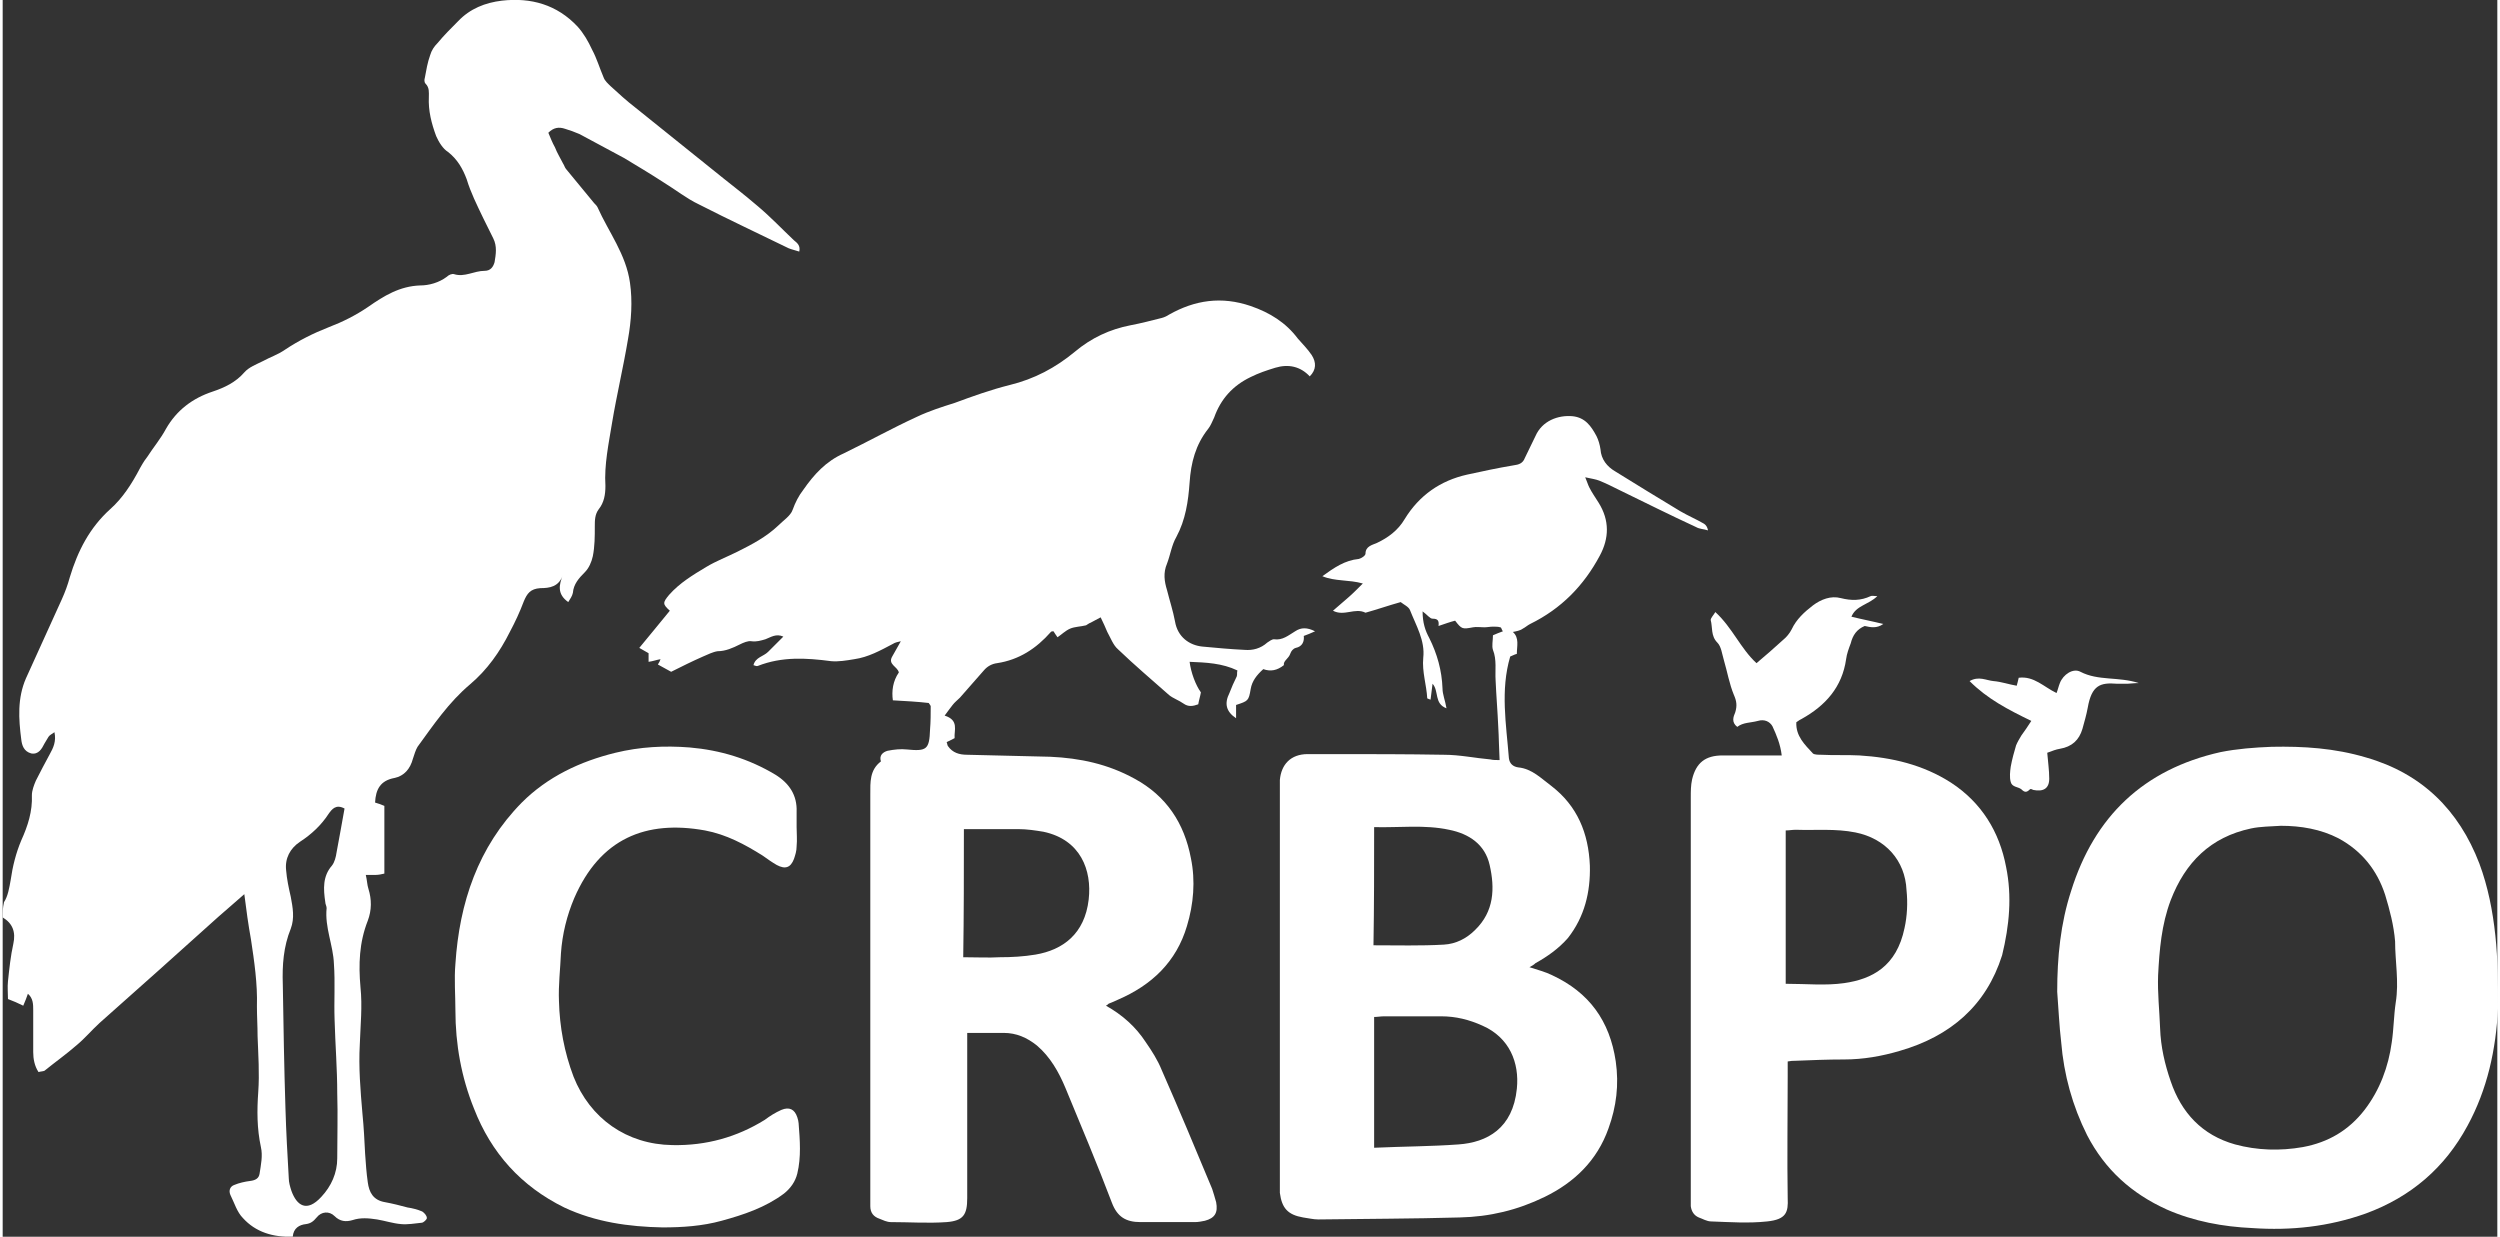
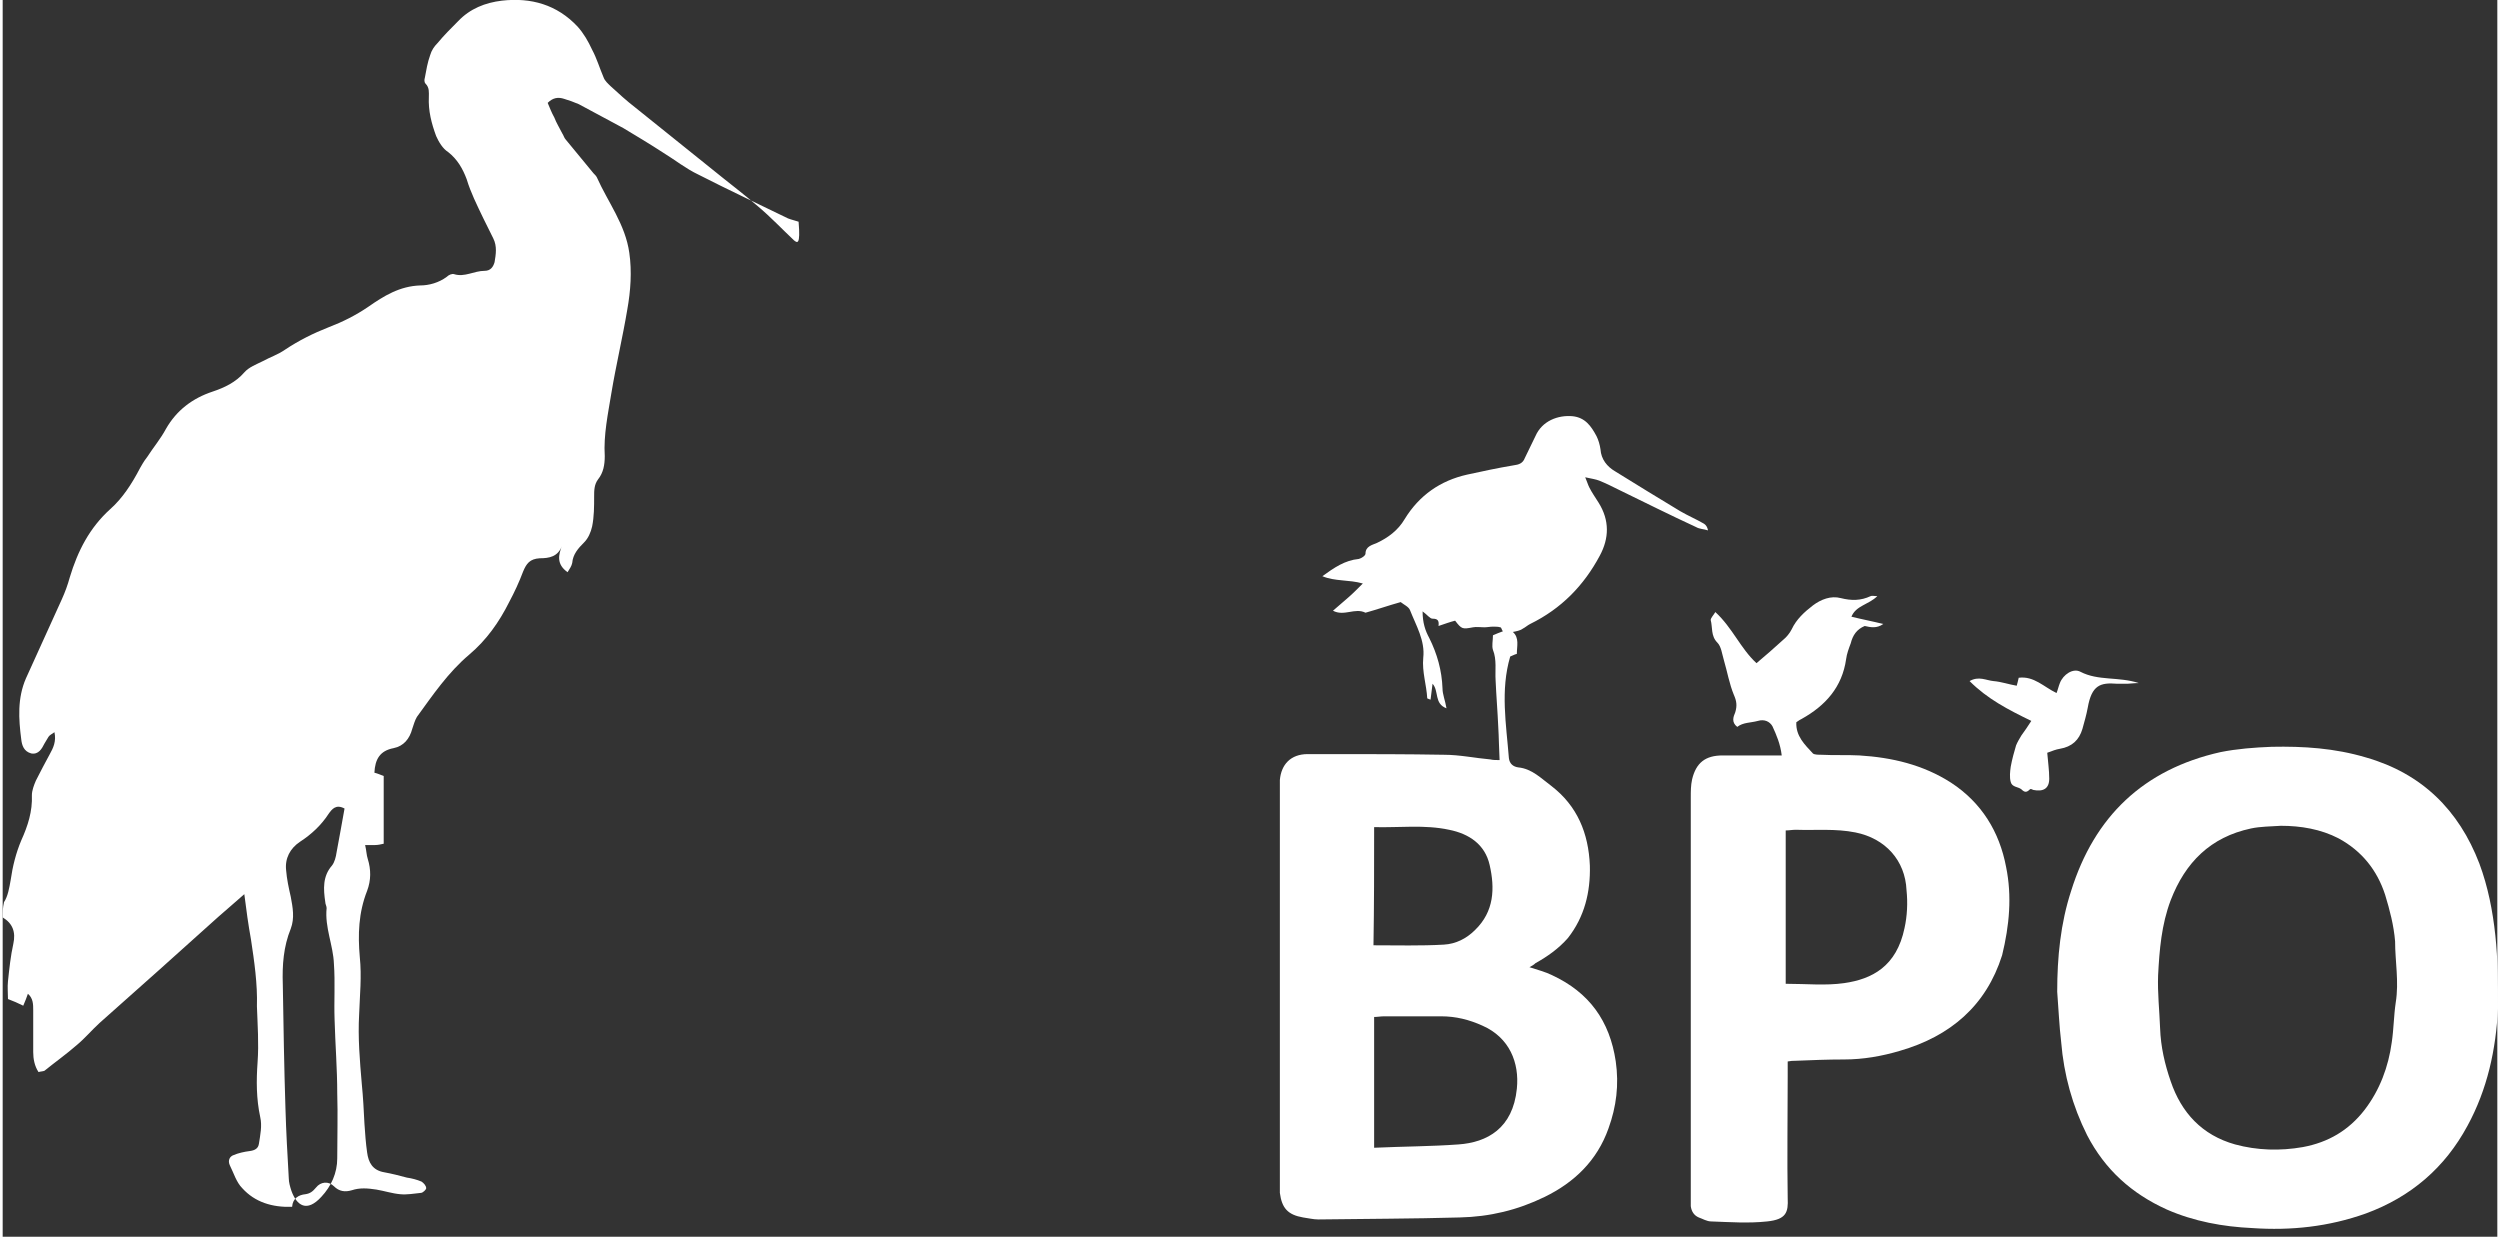
<svg xmlns="http://www.w3.org/2000/svg" version="1.1" id="Calque_1" x="0px" y="0px" viewBox="0 0 375.8 186.3" style="enable-background:new 0 0 375.8 186.3;" xml:space="preserve" width="376" height="186">
  <rect x="0" y="0" width="375.8" height="186.3" fill="#333333" stroke="none" />
  <style type="text/css">
	.st0{fill:#FFFFFF;}
</style>
  <g>
-     <path class="st0" d="M119.7,168.3c-0.4-1.2-1.2-1.6-2.4-1.1c-0.9,0.4-1.7,0.9-2.5,1.5c-4.2,2.6-8.8,3.9-13.9,3.8   c-6.9-0.1-12.4-4-14.9-10.3c-1.4-3.7-2.1-7.5-2.2-11.4c-0.1-2.4,0.2-4.8,0.3-7.2c0.2-2.9,0.9-5.7,2-8.3c3.9-9,10.8-11.8,19.7-10.2   c3.2,0.6,6,2.1,8.7,3.8c0.7,0.5,1.4,1,2.1,1.4c1.3,0.7,2.1,0.4,2.6-0.9c0.2-0.6,0.4-1.2,0.4-1.9c0.1-1,0-2,0-2.9c0,0,0,0,0,0   c0-0.8,0-1.6,0-2.3c0.1-2.5-1.1-4.3-3.2-5.6c-4-2.4-8.3-3.7-12.9-4.1c-3.8-0.3-7.5-0.1-11.2,0.8c-5.3,1.3-10.2,3.6-14.1,7.5   c-6.6,6.7-9.4,15.1-10,24.3c-0.2,2.3,0,4.7,0,7c0,5.1,0.9,10.1,2.8,14.8c2.6,6.7,7.1,11.7,13.6,14.9c4.7,2.2,9.7,2.9,14.8,3   c3,0,6-0.2,8.9-1c3.3-0.9,6.6-2,9.4-4.1c1-0.8,1.7-1.8,2-3c0.6-2.5,0.4-5,0.2-7.6C119.9,169,119.8,168.6,119.7,168.3z" />
-     <path class="st0" d="M194,98.4c0.1-0.3,0.4-0.7,0.8-0.8c1-0.2,1.3-1,1.2-1.8c0.6-0.2,1-0.4,1.7-0.7c-1.2-0.6-2.1-0.6-3,0   c-1,0.6-1.9,1.4-3.2,1.2c-0.3,0-0.7,0.3-1,0.5c-1,0.9-2.2,1.2-3.4,1.1c-2.1-0.1-4.3-0.3-6.4-0.5c-1.9-0.2-3.7-1.4-4.1-3.8   c-0.3-1.6-0.8-3.1-1.2-4.7c-0.4-1.3-0.6-2.6,0-4c0.5-1.3,0.7-2.8,1.4-4c1.4-2.6,1.8-5.4,2-8.2c0.2-3,0.9-5.7,2.8-8.1   c0.4-0.5,0.6-1.1,0.9-1.7c1-2.8,2.8-4.8,5.5-6.1c1.2-0.6,2.4-1,3.7-1.4c2-0.6,3.8-0.2,5.2,1.3c1-1,1-2.1,0.3-3.2   c-0.6-0.9-1.4-1.7-2.1-2.5c-1.8-2.4-4.2-3.9-7.1-4.9c-4.4-1.5-8.4-0.9-12.3,1.3c-0.3,0.2-0.7,0.4-1.1,0.5c-1.6,0.4-3.1,0.8-4.7,1.1   c-3.1,0.6-5.9,1.9-8.4,4c-2.9,2.4-6.1,4.1-9.8,5c-2.8,0.7-5.6,1.7-8.3,2.7c-1.9,0.6-3.8,1.2-5.7,2.1c-3.7,1.7-7.3,3.7-11,5.5   c-2.7,1.2-4.5,3.2-6.1,5.5c-0.7,0.9-1.2,1.9-1.6,3c-0.3,0.9-1.4,1.6-2.2,2.4c-1.8,1.7-3.9,2.8-6.1,3.9c-1.6,0.8-3.2,1.4-4.7,2.3   c-2,1.2-4,2.4-5.6,4.2c-1,1.2-1,1.4,0.1,2.4c-1.5,1.8-3,3.7-4.6,5.6c0.5,0.3,0.9,0.5,1.4,0.8c0,0.4,0,0.8,0,1.3   c0.7-0.1,1.2-0.3,1.8-0.4c-0.1,0.3-0.2,0.5-0.4,0.8c0.7,0.4,1.3,0.7,2,1.1c1.6-0.8,3.2-1.6,4.8-2.3c0.7-0.3,1.5-0.7,2.2-0.8   c1.2,0,2.3-0.5,3.3-1c0.6-0.3,1.3-0.6,1.8-0.5c0.8,0.1,1.4-0.1,2.1-0.3c0.8-0.3,1.6-0.9,2.7-0.4c-0.8,0.8-1.5,1.5-2.3,2.3   c-0.7,0.7-1.9,0.8-2.2,2c0.3,0.1,0.5,0.2,0.7,0.1c3.6-1.4,7.2-1.2,11-0.7c1.1,0.1,2.3-0.1,3.5-0.3c2.1-0.3,3.9-1.3,5.8-2.3   c0.3-0.2,0.7-0.3,1.2-0.4c-0.5,0.9-0.9,1.6-1.3,2.3c-0.7,1.2,0.8,1.5,1,2.4c-0.9,1.3-1.1,2.8-0.9,4.2c1.8,0.1,3.7,0.2,5.4,0.4   c0.2,0.3,0.3,0.4,0.3,0.5c0,1.2,0,2.3-0.1,3.5c-0.1,3-0.5,3.3-3.5,3c-0.9-0.1-1.9,0-2.9,0.2c-0.7,0.2-1.3,0.7-1,1.6   c-1.7,1.3-1.6,3.1-1.6,5c0,20.2,0,40.4,0,60.6c0,0.5,0,0.9,0,1.4c0,1,0.5,1.6,1.4,1.9c0.5,0.2,1.1,0.5,1.7,0.5c2.8,0,5.6,0.2,8.4,0   c2.5-0.2,3.1-1.1,3.1-3.6c0-7.6,0-15.1,0-22.7c0-0.7,0-1.4,0-2.2c2,0,3.7,0,5.5,0c1.9,0,3.5,0.7,5,1.9c2,1.7,3.3,4,4.3,6.4   c2.4,5.8,4.8,11.5,7,17.3c0.8,2.1,2.1,2.9,4.3,2.9c2.7,0,5.5,0,8.2,0c0.5,0,1-0.1,1.5-0.2c1.5-0.4,2-1.2,1.7-2.8   c-0.2-0.7-0.4-1.4-0.6-2c-2.5-6-5-12-7.6-17.9c-0.6-1.5-1.5-2.9-2.4-4.2c-1.5-2.3-3.5-4.1-6-5.5c0.2-0.1,0.3-0.2,0.4-0.3   c0.5-0.2,1-0.4,1.4-0.6c5.1-2.2,8.8-5.7,10.4-11.1c1-3.3,1.3-6.8,0.6-10.2c-1-5.3-3.7-9.4-8.5-12c-4-2.2-8.2-3.1-12.7-3.3   c-4.2-0.1-8.3-0.2-12.5-0.3c-1.2,0-2.2-0.3-2.9-1.3c-0.1-0.1-0.1-0.4-0.2-0.6c0.4-0.2,0.8-0.4,1.2-0.6c-0.1-1.2,0.7-2.7-1.5-3.4   c0.5-0.7,0.9-1.2,1.2-1.6c0.3-0.4,0.7-0.7,1.1-1.1c1.2-1.4,2.4-2.7,3.6-4.1c0.5-0.6,1.2-1,2-1.1c3.3-0.5,5.9-2.2,8.1-4.7   c0.1-0.1,0.2-0.1,0.4-0.1c0.2,0.3,0.3,0.5,0.6,0.9c0.6-0.4,1.2-1,1.9-1.3c0.7-0.3,1.6-0.3,2.4-0.5c0.2-0.1,0.4-0.3,0.7-0.4   c0.4-0.2,0.9-0.5,1.5-0.8c0.4,0.8,0.7,1.5,1,2.2c0.5,0.9,0.9,2,1.6,2.6c2.5,2.4,5.1,4.6,7.7,6.9c0.6,0.5,1.5,0.8,2.2,1.3   c0.7,0.5,1.4,0.4,2.2,0.1c0.1-0.6,0.3-1.2,0.4-1.8c-0.8-1.1-1.5-3-1.7-4.6c2.5,0.1,4.9,0.2,7.2,1.3c-0.1,0.4,0,0.6-0.1,0.9   c-0.4,0.8-0.8,1.7-1.1,2.5c-0.8,1.6-0.5,2.8,1,3.8c0-0.7,0-1.4,0-2c1.8-0.6,1.9-0.6,2.2-2.4c0.2-1.2,0.9-2.1,1.9-3   c1.1,0.4,2.1,0.2,3.1-0.6C192.9,99.5,193.7,99.3,194,98.4z M144.8,124.9c2.8,0,5.5,0,8.2,0c1.3,0,2.6,0.2,3.8,0.4   c5.6,1.2,7.3,5.8,6.8,10.2c-0.6,5.2-3.9,7.6-8,8.3c-1.8,0.3-3.6,0.4-5.4,0.4c-1.7,0.1-3.5,0-5.5,0   C144.8,137.8,144.8,131.4,144.8,124.9z" />
    <path class="st0" d="M309.9,112.8c1.8-0.3,2.9-1.3,3.4-3c0.3-1.1,0.6-2.1,0.8-3.2c0.6-3.4,1.9-3.8,4.4-3.6c0.5,0,1,0,1.6,0   c0.4,0,0.9-0.1,1.7-0.1c-3.1-1-6.1-0.3-8.8-1.7c-1.1-0.6-2.6,0.4-3.1,1.7c-0.2,0.5-0.3,1-0.5,1.5c-1.9-0.9-3.4-2.6-5.7-2.3   c-0.1,0.5-0.2,0.8-0.3,1.2c-1.2-0.2-2.3-0.6-3.5-0.7c-1.1-0.1-2.2-0.8-3.6,0c2.7,2.7,5.8,4.3,9.3,6c-0.5,0.8-1,1.5-1.5,2.2   c-0.3,0.5-0.6,1-0.8,1.5c-0.3,1-0.6,2.1-0.8,3.2c-0.1,0.7-0.2,1.6,0,2.3c0.2,0.8,1.1,0.7,1.6,1.1c0.5,0.5,0.8,0.5,1.3,0   c0.1-0.1,0.3,0,0.5,0.1c1.5,0.3,2.4-0.2,2.4-1.7c0-1.3-0.2-2.6-0.3-3.9C308.8,113.1,309.3,112.9,309.9,112.8z" />
-     <path class="st0" d="M119.2,36.2c-1.8-1.7-3.5-3.5-5.4-5.1c-2.2-1.9-4.6-3.7-6.8-5.5c-3.9-3.1-7.8-6.3-11.7-9.4   c-1.3-1-2.5-2.1-3.7-3.2c-0.4-0.4-0.9-0.8-1.1-1.4c-0.6-1.4-1-2.8-1.7-4.1C88.2,6.2,87.5,5,86.6,4c-3.1-3.3-7-4.4-11.4-3.9   c-2.5,0.3-4.8,1.2-6.6,3.1c-1.1,1.1-2.1,2.1-3.1,3.3c-0.5,0.5-0.9,1.1-1.1,1.8c-0.4,1.1-0.6,2.3-0.8,3.4c-0.1,0.3-0.1,0.7,0.1,0.9   c0.6,0.6,0.5,1.3,0.5,2c-0.1,2.1,0.4,4,1.1,5.9c0.4,0.9,1,1.9,1.8,2.4c1.4,1.1,2.2,2.5,2.8,4.1c0.3,1,0.7,2,1.1,2.9   c0.9,2,1.9,4,2.9,6c0.6,1.2,0.4,2.4,0.2,3.6c-0.2,0.7-0.6,1.3-1.5,1.3c-1.6,0-3,1-4.6,0.5c-0.3-0.1-0.8,0.1-1.1,0.4   c-1.2,0.9-2.7,1.3-4,1.3c-3.1,0.1-5.5,1.6-7.8,3.2c-1.9,1.3-3.9,2.3-6,3.1c-2.3,0.9-4.5,2-6.6,3.4c-1,0.7-2.2,1.1-3.3,1.7   c-1,0.5-2.1,0.9-2.8,1.7c-1.3,1.5-3,2.3-4.8,2.9c-3,1-5.4,2.8-7,5.6c-0.8,1.5-1.9,2.8-2.8,4.2c-0.7,0.9-0.9,1.4-1.1,1.7   c-1.3,2.5-2.7,4.6-4.5,6.2c-3.1,2.8-4.9,6.3-6.1,10.3c-0.3,1.1-0.7,2.2-1.2,3.3c-1.8,4-3.6,7.9-5.4,11.9c-1.3,3-1.1,6.1-0.7,9.2   c0.1,0.9,0.4,1.8,1.5,2.1c1.1,0.2,1.6-0.7,2-1.5c0.2-0.3,0.4-0.7,0.6-1c0.2-0.3,0.5-0.4,0.9-0.7c0.3,1.4-0.2,2.4-0.7,3.3   c-0.7,1.3-1.4,2.6-2.1,4c-0.3,0.7-0.6,1.5-0.6,2.2c0.1,2.4-0.6,4.6-1.6,6.8c-0.8,1.9-1.3,3.9-1.6,6c-0.2,1.1-0.4,2.4-1,3.3   C0,136.8,0,137.4,0,138.2c1.5,0.9,2,2.2,1.6,4c-0.4,1.8-0.6,3.7-0.8,5.6c-0.1,0.9,0,1.8,0,2.7c0.8,0.3,1.5,0.6,2.3,1   c0.3-0.7,0.5-1.2,0.7-1.8c0.8,0.7,0.8,1.6,0.8,2.5c0,2.1,0,4.2,0,6.3c0,1,0.2,2.1,0.8,3c0.3-0.1,0.7-0.1,0.9-0.2   c1.6-1.3,3.3-2.5,4.9-3.9c1.2-1,2.2-2.2,3.4-3.3c6-5.3,12-10.7,17.9-16c1.3-1.1,2.5-2.2,3.9-3.4c0.3,2.4,0.6,4.6,1,6.8   c0.5,3.3,1,6.7,0.9,10.1c0,1.5,0.1,3,0.1,4.5c0.1,2.8,0.3,5.6,0.1,8.4c-0.2,2.8-0.2,5.5,0.4,8.3c0.3,1.3,0,2.7-0.2,4   c-0.1,0.7-0.6,1-1.4,1.1c-0.8,0.1-1.7,0.3-2.4,0.6c-0.6,0.2-0.9,0.8-0.6,1.5c0.6,1.2,1,2.6,1.9,3.5c1.9,2.1,4.5,2.9,7.5,2.8   c0.1-1.3,1-1.8,2-1.9c0.7-0.1,1.1-0.4,1.6-1c0.7-0.9,1.9-1,2.7-0.2c0.8,0.8,1.7,0.9,2.7,0.6c1.2-0.4,2.4-0.3,3.7-0.1   c1.2,0.2,2.4,0.6,3.6,0.7c1,0.1,2.1-0.1,3.1-0.2c0.3,0,0.8-0.5,0.8-0.7c0-0.4-0.4-0.8-0.7-1c-0.7-0.3-1.5-0.5-2.2-0.6   c-1.1-0.3-2.3-0.6-3.4-0.8c-1.8-0.3-2.4-1.5-2.6-3c-0.2-1.4-0.3-2.8-0.4-4.3c-0.1-2-0.2-4-0.4-6c-0.3-3.5-0.6-7-0.4-10.5   c0.1-2.9,0.4-5.7,0.1-8.6c-0.3-3.4-0.2-6.7,1.1-10c0.6-1.6,0.6-3.2,0.1-4.8c-0.2-0.6-0.2-1.3-0.4-2.1c0.6,0,1.1,0,1.5,0   c0.4,0,0.9-0.1,1.3-0.2c0-3.5,0-6.8,0-10.2c-0.5-0.2-1-0.4-1.4-0.5c0.1-2,0.8-3.3,2.9-3.7c1.5-0.3,2.4-1.4,2.8-2.9   c0.2-0.6,0.4-1.3,0.7-1.8c2.4-3.3,4.7-6.7,7.9-9.4c2.6-2.2,4.5-4.9,6-7.9c0.8-1.5,1.5-3,2.1-4.6c0.5-1.2,1-1.9,2.5-2   c1.4,0,2.8-0.2,3.4-2c-0.6,1.5-0.9,2.9,0.8,4.1c0.3-0.5,0.6-0.9,0.7-1.4c0.1-1.3,0.9-2.2,1.8-3.1c0.6-0.6,1-1.5,1.2-2.4   c0.3-1.5,0.3-3,0.3-4.5c0-0.9,0-1.8,0.6-2.6c0.8-1,1-2.2,1-3.5c-0.2-3.2,0.5-6.4,1-9.5c0.7-4.2,1.7-8.4,2.4-12.6   c0.5-2.8,0.7-5.7,0.3-8.5c-0.6-4.3-3.2-7.6-4.9-11.4c-0.1-0.2-0.3-0.4-0.5-0.6c-1.4-1.7-2.8-3.4-4.2-5.1c-0.2-0.2-0.3-0.6-0.5-0.9   c-0.4-0.8-0.9-1.6-1.2-2.4c-0.4-0.7-0.7-1.5-1-2.2c0.8-0.8,1.6-0.9,2.5-0.6c0.7,0.2,1.5,0.5,2.2,0.8c2.2,1.2,4.5,2.4,6.7,3.6   c2,1.2,4,2.4,6,3.7c1.8,1.1,3.4,2.4,5.3,3.3c4.5,2.3,9,4.4,13.5,6.6c0.5,0.2,1,0.3,1.6,0.5C120.2,37,119.7,36.6,119.2,36.2z    M48.6,135.9c0,0.3,0.2,0.6,0.2,0.9c-0.3,2.9,1,5.6,1.1,8.4c0.2,2.8,0,5.6,0.1,8.4c0.1,3.7,0.4,7.4,0.4,11.1c0.1,3.3,0,6.5,0,9.8   c0,2.2-0.9,4.2-2.4,5.8c-2.2,2.4-3.7,1.3-4.5-0.9c-0.2-0.6-0.4-1.3-0.4-1.9c-0.2-3.5-0.4-7-0.5-10.5c-0.2-6.2-0.3-12.5-0.4-18.7   c-0.1-2.9,0.1-5.7,1.2-8.4c0.6-1.6,0.3-3.2,0-4.8c-0.3-1.3-0.6-2.7-0.7-4c-0.2-1.8,0.6-3.3,2.1-4.3c1.7-1.1,3.2-2.5,4.3-4.2   c0.5-0.7,1.1-1.5,2.4-0.8c-0.4,2.3-0.8,4.4-1.2,6.6c-0.1,0.7-0.3,1.5-0.7,2C48.2,132,48.3,133.9,48.6,135.9z" />
+     <path class="st0" d="M119.2,36.2c-1.8-1.7-3.5-3.5-5.4-5.1c-2.2-1.9-4.6-3.7-6.8-5.5c-3.9-3.1-7.8-6.3-11.7-9.4   c-1.3-1-2.5-2.1-3.7-3.2c-0.4-0.4-0.9-0.8-1.1-1.4c-0.6-1.4-1-2.8-1.7-4.1C88.2,6.2,87.5,5,86.6,4c-3.1-3.3-7-4.4-11.4-3.9   c-2.5,0.3-4.8,1.2-6.6,3.1c-1.1,1.1-2.1,2.1-3.1,3.3c-0.5,0.5-0.9,1.1-1.1,1.8c-0.4,1.1-0.6,2.3-0.8,3.4c-0.1,0.3-0.1,0.7,0.1,0.9   c0.6,0.6,0.5,1.3,0.5,2c-0.1,2.1,0.4,4,1.1,5.9c0.4,0.9,1,1.9,1.8,2.4c1.4,1.1,2.2,2.5,2.8,4.1c0.3,1,0.7,2,1.1,2.9   c0.9,2,1.9,4,2.9,6c0.6,1.2,0.4,2.4,0.2,3.6c-0.2,0.7-0.6,1.3-1.5,1.3c-1.6,0-3,1-4.6,0.5c-0.3-0.1-0.8,0.1-1.1,0.4   c-1.2,0.9-2.7,1.3-4,1.3c-3.1,0.1-5.5,1.6-7.8,3.2c-1.9,1.3-3.9,2.3-6,3.1c-2.3,0.9-4.5,2-6.6,3.4c-1,0.7-2.2,1.1-3.3,1.7   c-1,0.5-2.1,0.9-2.8,1.7c-1.3,1.5-3,2.3-4.8,2.9c-3,1-5.4,2.8-7,5.6c-0.8,1.5-1.9,2.8-2.8,4.2c-0.7,0.9-0.9,1.4-1.1,1.7   c-1.3,2.5-2.7,4.6-4.5,6.2c-3.1,2.8-4.9,6.3-6.1,10.3c-0.3,1.1-0.7,2.2-1.2,3.3c-1.8,4-3.6,7.9-5.4,11.9c-1.3,3-1.1,6.1-0.7,9.2   c0.1,0.9,0.4,1.8,1.5,2.1c1.1,0.2,1.6-0.7,2-1.5c0.2-0.3,0.4-0.7,0.6-1c0.2-0.3,0.5-0.4,0.9-0.7c0.3,1.4-0.2,2.4-0.7,3.3   c-0.7,1.3-1.4,2.6-2.1,4c-0.3,0.7-0.6,1.5-0.6,2.2c0.1,2.4-0.6,4.6-1.6,6.8c-0.8,1.9-1.3,3.9-1.6,6c-0.2,1.1-0.4,2.4-1,3.3   C0,136.8,0,137.4,0,138.2c1.5,0.9,2,2.2,1.6,4c-0.4,1.8-0.6,3.7-0.8,5.6c-0.1,0.9,0,1.8,0,2.7c0.8,0.3,1.5,0.6,2.3,1   c0.3-0.7,0.5-1.2,0.7-1.8c0.8,0.7,0.8,1.6,0.8,2.5c0,2.1,0,4.2,0,6.3c0,1,0.2,2.1,0.8,3c0.3-0.1,0.7-0.1,0.9-0.2   c1.6-1.3,3.3-2.5,4.9-3.9c1.2-1,2.2-2.2,3.4-3.3c6-5.3,12-10.7,17.9-16c1.3-1.1,2.5-2.2,3.9-3.4c0.3,2.4,0.6,4.6,1,6.8   c0.5,3.3,1,6.7,0.9,10.1c0.1,2.8,0.3,5.6,0.1,8.4c-0.2,2.8-0.2,5.5,0.4,8.3c0.3,1.3,0,2.7-0.2,4   c-0.1,0.7-0.6,1-1.4,1.1c-0.8,0.1-1.7,0.3-2.4,0.6c-0.6,0.2-0.9,0.8-0.6,1.5c0.6,1.2,1,2.6,1.9,3.5c1.9,2.1,4.5,2.9,7.5,2.8   c0.1-1.3,1-1.8,2-1.9c0.7-0.1,1.1-0.4,1.6-1c0.7-0.9,1.9-1,2.7-0.2c0.8,0.8,1.7,0.9,2.7,0.6c1.2-0.4,2.4-0.3,3.7-0.1   c1.2,0.2,2.4,0.6,3.6,0.7c1,0.1,2.1-0.1,3.1-0.2c0.3,0,0.8-0.5,0.8-0.7c0-0.4-0.4-0.8-0.7-1c-0.7-0.3-1.5-0.5-2.2-0.6   c-1.1-0.3-2.3-0.6-3.4-0.8c-1.8-0.3-2.4-1.5-2.6-3c-0.2-1.4-0.3-2.8-0.4-4.3c-0.1-2-0.2-4-0.4-6c-0.3-3.5-0.6-7-0.4-10.5   c0.1-2.9,0.4-5.7,0.1-8.6c-0.3-3.4-0.2-6.7,1.1-10c0.6-1.6,0.6-3.2,0.1-4.8c-0.2-0.6-0.2-1.3-0.4-2.1c0.6,0,1.1,0,1.5,0   c0.4,0,0.9-0.1,1.3-0.2c0-3.5,0-6.8,0-10.2c-0.5-0.2-1-0.4-1.4-0.5c0.1-2,0.8-3.3,2.9-3.7c1.5-0.3,2.4-1.4,2.8-2.9   c0.2-0.6,0.4-1.3,0.7-1.8c2.4-3.3,4.7-6.7,7.9-9.4c2.6-2.2,4.5-4.9,6-7.9c0.8-1.5,1.5-3,2.1-4.6c0.5-1.2,1-1.9,2.5-2   c1.4,0,2.8-0.2,3.4-2c-0.6,1.5-0.9,2.9,0.8,4.1c0.3-0.5,0.6-0.9,0.7-1.4c0.1-1.3,0.9-2.2,1.8-3.1c0.6-0.6,1-1.5,1.2-2.4   c0.3-1.5,0.3-3,0.3-4.5c0-0.9,0-1.8,0.6-2.6c0.8-1,1-2.2,1-3.5c-0.2-3.2,0.5-6.4,1-9.5c0.7-4.2,1.7-8.4,2.4-12.6   c0.5-2.8,0.7-5.7,0.3-8.5c-0.6-4.3-3.2-7.6-4.9-11.4c-0.1-0.2-0.3-0.4-0.5-0.6c-1.4-1.7-2.8-3.4-4.2-5.1c-0.2-0.2-0.3-0.6-0.5-0.9   c-0.4-0.8-0.9-1.6-1.2-2.4c-0.4-0.7-0.7-1.5-1-2.2c0.8-0.8,1.6-0.9,2.5-0.6c0.7,0.2,1.5,0.5,2.2,0.8c2.2,1.2,4.5,2.4,6.7,3.6   c2,1.2,4,2.4,6,3.7c1.8,1.1,3.4,2.4,5.3,3.3c4.5,2.3,9,4.4,13.5,6.6c0.5,0.2,1,0.3,1.6,0.5C120.2,37,119.7,36.6,119.2,36.2z    M48.6,135.9c0,0.3,0.2,0.6,0.2,0.9c-0.3,2.9,1,5.6,1.1,8.4c0.2,2.8,0,5.6,0.1,8.4c0.1,3.7,0.4,7.4,0.4,11.1c0.1,3.3,0,6.5,0,9.8   c0,2.2-0.9,4.2-2.4,5.8c-2.2,2.4-3.7,1.3-4.5-0.9c-0.2-0.6-0.4-1.3-0.4-1.9c-0.2-3.5-0.4-7-0.5-10.5c-0.2-6.2-0.3-12.5-0.4-18.7   c-0.1-2.9,0.1-5.7,1.2-8.4c0.6-1.6,0.3-3.2,0-4.8c-0.3-1.3-0.6-2.7-0.7-4c-0.2-1.8,0.6-3.3,2.1-4.3c1.7-1.1,3.2-2.5,4.3-4.2   c0.5-0.7,1.1-1.5,2.4-0.8c-0.4,2.3-0.8,4.4-1.2,6.6c-0.1,0.7-0.3,1.5-0.7,2C48.2,132,48.3,133.9,48.6,135.9z" />
    <path class="st0" d="M301.8,130.6c-1-5.3-3.7-9.7-8.3-12.7c-4.2-2.7-8.9-3.8-13.8-4.1c-1.9-0.1-3.8,0-5.7-0.1c-0.4,0-1.1,0-1.3-0.2   c-1.2-1.3-2.6-2.6-2.5-4.7c0.4-0.3,0.6-0.4,0.8-0.5c3.6-2,6.1-4.8,6.7-9c0.1-0.8,0.4-1.6,0.7-2.4c0.3-1.2,0.9-2.1,2.1-2.6   c0.9,0.2,1.8,0.4,2.8-0.3c-1.6-0.4-3.2-0.7-4.8-1.1c0.7-1.7,2.6-1.8,3.9-3.1c-0.5,0-0.8-0.1-1,0c-1.5,0.7-2.9,0.7-4.5,0.3   c-1.5-0.4-3,0.2-4.2,1.1c-1.3,1-2.5,2.1-3.2,3.6c-0.3,0.6-0.8,1.2-1.3,1.6c-1.3,1.2-2.7,2.4-4,3.5c-2.4-2.2-3.6-5.3-6.2-7.7   c-0.3,0.5-0.7,0.9-0.7,1.2c0.3,1.1,0,2.4,1,3.4c0.6,0.6,0.7,1.7,1,2.7c0.5,1.7,0.8,3.5,1.5,5.2c0.4,0.9,0.5,1.6,0.2,2.6   c-0.3,0.7-0.6,1.5,0.3,2.2c0.9-0.7,2-0.6,3.1-0.9c1-0.3,1.8,0.1,2.2,0.8c0.6,1.3,1.2,2.7,1.4,4.4c-0.6,0-1.1,0-1.7,0   c-2.4,0-4.8,0-7.2,0c-2.6,0-4,1.1-4.6,3.6c-0.2,0.9-0.2,1.8-0.2,2.7c0,20,0,40,0,60c0,0.5,0,1,0,1.6c0.1,0.8,0.5,1.4,1.2,1.7   c0.6,0.2,1.2,0.6,1.9,0.6c2.8,0.1,5.6,0.3,8.4,0c2.9-0.3,3.2-1.4,3.1-3.5c-0.1-6.1,0-12.2,0-18.4c0-0.7,0-1.4,0-2.2   c0.5-0.1,0.8-0.1,1.1-0.1c2.5-0.1,4.9-0.2,7.4-0.2c2.9,0,5.7-0.5,8.4-1.3c7.6-2.2,13-6.8,15.4-14.4   C302.3,139.4,302.7,135,301.8,130.6z M286.5,139.8c-1.2,5.8-4.9,7.7-9.1,8.3c-2.8,0.4-5.7,0.1-8.8,0.1c0-7.8,0-15.4,0-23.1   c0.5,0,1-0.1,1.5-0.1c3,0.1,6-0.2,9,0.4c4.5,0.9,7.5,4.2,7.7,8.7C287,136,286.9,138,286.5,139.8z" />
    <path class="st0" d="M256.3,78.9c-1.2-0.7-2.4-1.2-3.6-1.9c-3.3-2-6.6-4-9.8-6c-1.2-0.7-2.1-1.8-2.2-3.3c-0.1-0.7-0.3-1.4-0.6-2   c-0.8-1.5-1.7-2.8-3.6-3c-2.2-0.2-4.6,0.7-5.6,3c-0.5,1.1-1.1,2.2-1.6,3.3c-0.3,0.8-0.9,1-1.7,1.1c-2.4,0.4-4.7,0.9-7,1.4   c-4,0.9-7.2,3.1-9.4,6.7c-1,1.7-2.5,2.8-4.2,3.6c-0.7,0.3-1.7,0.5-1.7,1.6c0,0.3-0.6,0.7-1,0.8c-2.1,0.2-3.7,1.3-5.5,2.6   c1.9,0.8,4,0.5,6.1,1.1c-0.9,0.9-1.6,1.6-2.3,2.2c-0.7,0.6-1.4,1.2-2.2,1.9c1.7,0.9,3.3-0.5,4.9,0.3c1.8-0.5,3.5-1.1,5.3-1.6   c0.5,0.4,1.2,0.7,1.4,1.2c0.9,2.3,2.3,4.6,2,7.2c-0.2,2.1,0.5,4.1,0.6,6.1c0,0,0.2,0.1,0.5,0.2c0.1-0.8,0.2-1.5,0.3-2.4   c1,1.1,0.2,3,2.1,3.7c-0.2-1.2-0.6-2.1-0.6-3c-0.1-2.7-0.8-5.2-2-7.6c-0.6-1.1-1-2.3-1-4c0.7,0.5,1.1,1.1,1.5,1.1   c0.8,0,1,0.3,0.9,1.1c0.9-0.3,1.7-0.6,2.5-0.8c1,1.3,1.1,1.3,2.7,1c0.5-0.1,1.1,0,1.7,0c0.4,0,0.9-0.1,1.3-0.1c0.4,0,0.8,0,1.1,0.1   c0.2,0,0.2,0.4,0.4,0.6c-0.6,0.2-1,0.4-1.5,0.6c0,0.8-0.2,1.6,0,2.2c0.6,1.5,0.3,3.1,0.4,4.6c0.1,2.3,0.3,4.7,0.4,7   c0.1,1.6,0.1,3.2,0.2,5c-0.5,0-1,0-1.4-0.1c-2.3-0.2-4.6-0.7-7-0.7c-5.6-0.1-11.2-0.1-16.8-0.1c-1.2,0-2.5,0-3.7,0   c-2.6,0-4,1.6-4.2,3.9c0,0.5,0,1,0,1.6c0,19.7,0,39.3,0,59c0,0.5,0,1,0,1.6c0.3,2.3,1.2,3.3,3.5,3.7c0.8,0.1,1.5,0.3,2.3,0.3   c7.1-0.1,14.2-0.1,21.3-0.3c4.5-0.1,8.7-1.1,12.8-3.1c4.5-2.2,7.9-5.5,9.6-10.3c1.2-3.3,1.6-6.6,1.1-10.1c-0.9-6.1-4-10.4-9.6-13   c-1-0.5-2.2-0.8-3.4-1.2c0.4-0.2,0.7-0.4,0.9-0.6c1.8-1,3.5-2.2,4.9-3.8c2.5-3.2,3.4-6.9,3.3-10.9c-0.2-4.9-1.9-9-5.8-12   c-1.5-1.1-2.9-2.6-5-2.8c-0.7-0.1-1.3-0.5-1.4-1.4c-0.4-5.1-1.3-10.2,0.2-15.3c0.3-0.1,0.6-0.3,1-0.4c0-1.2,0.4-2.4-0.6-3.3   c0.5-0.1,1.1-0.2,1.5-0.5c0.4-0.2,0.7-0.5,1.1-0.7c4.7-2.3,8.1-5.8,10.5-10.3c1.4-2.6,1.5-5.3-0.2-8c-0.5-0.8-1-1.5-1.4-2.3   c-0.2-0.4-0.3-0.8-0.6-1.5c0.9,0.2,1.6,0.3,2.1,0.5c1,0.4,2,0.9,3,1.4c3.9,1.9,7.7,3.8,11.6,5.6c0.5,0.3,1.2,0.3,1.8,0.5   C256.8,79.4,256.6,79.1,256.3,78.9z M206.6,124.6c3.8,0.1,7.6-0.4,11.3,0.4c3,0.6,5.4,2.2,6.1,5.3c0.8,3.5,0.7,7-2.2,9.8   c-1.3,1.3-2.9,2.1-4.7,2.2c-3.5,0.2-7,0.1-10.6,0.1C206.6,136.4,206.6,130.6,206.6,124.6z M228.1,164c-0.6,6-4.5,8.1-8.8,8.4   c-4.1,0.3-8.3,0.3-12.7,0.5c0-6.7,0-13.2,0-19.7c0.5,0,1-0.1,1.5-0.1c2.9,0,5.7,0,8.6,0c2.2,0,4.2,0.5,6.2,1.4   C227,156.3,228.5,160.1,228.1,164z" />
    <path class="st0" d="M375.5,140.9c-0.4-3.7-1.1-7.3-2.4-10.8c-3.1-8.1-8.7-13.6-17.1-16c-4.7-1.4-9.4-1.7-14.2-1.6   c-2.6,0.1-5.2,0.3-7.7,0.8c-11.6,2.6-19,9.7-22.5,20.9c-1.6,4.9-2.1,10-2.1,15.2c0.2,2.5,0.3,5.1,0.6,7.6c0.4,4.9,1.7,9.6,3.9,14   c2.7,5.2,6.7,8.8,12,11.2c4.1,1.8,8.5,2.6,12.9,2.8c5.8,0.4,11.5-0.2,17.1-2.2c6.8-2.5,11.9-6.9,15.3-13.2c3-5.5,4.3-11.5,4.6-17.7   C375.9,148.2,375.9,144.6,375.5,140.9z M360.5,151c-0.3,2-0.3,4-0.6,6c-0.5,3.7-1.8,7.2-4.1,10.2c-2.4,3.1-5.5,4.9-9.3,5.6   c-3.4,0.6-6.9,0.5-10.2-0.4c-5-1.4-8.1-4.8-9.7-9.5c-0.9-2.6-1.5-5.2-1.6-8c-0.1-2.7-0.4-5.3-0.3-8c0.2-3.8,0.5-7.6,1.9-11.3   c2.2-5.7,6-9.5,12.1-10.8c1.4-0.3,3-0.3,4.5-0.4c3,0,6,0.5,8.7,1.9c3.5,1.9,5.8,4.8,7,8.5c0.7,2.3,1.3,4.6,1.5,7   C360.4,144.8,361,147.9,360.5,151z" />
  </g>
</svg>